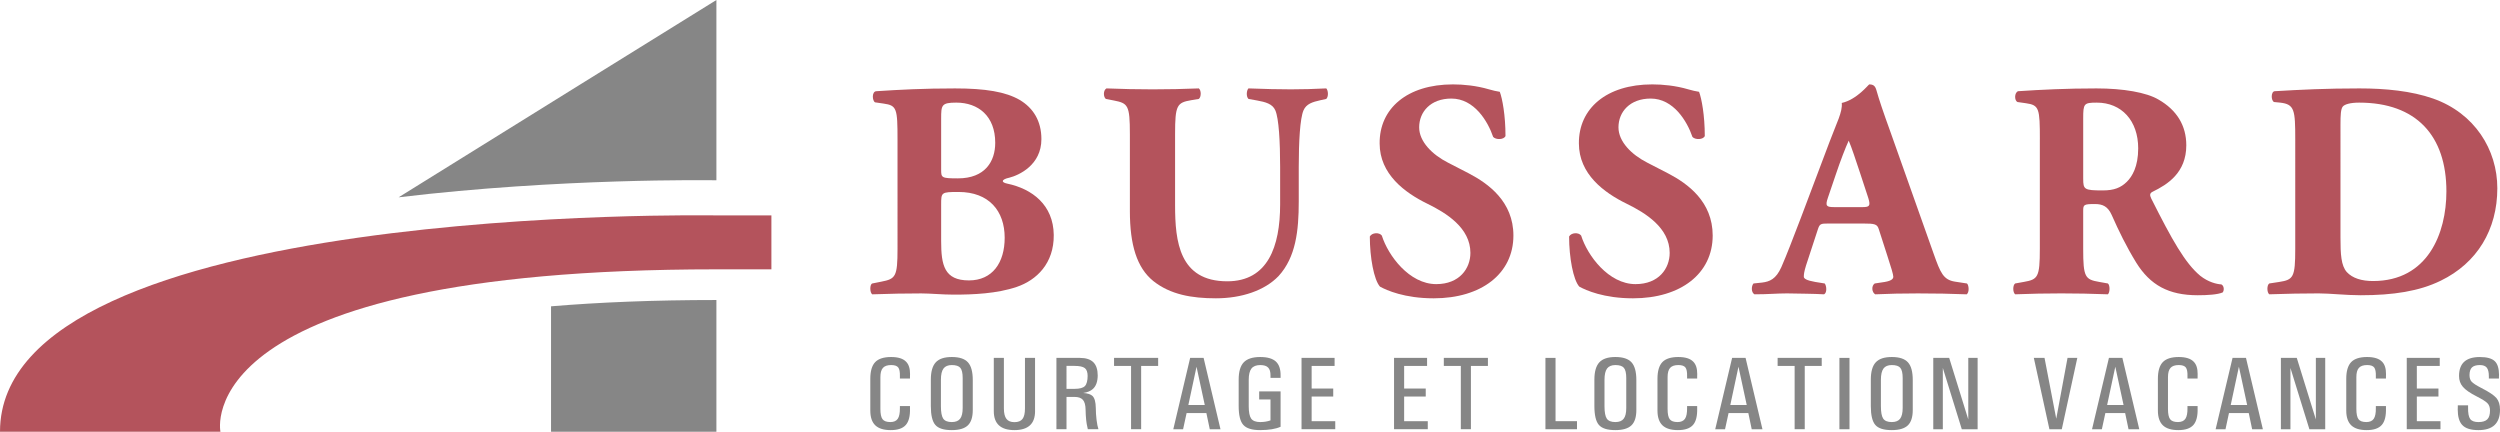
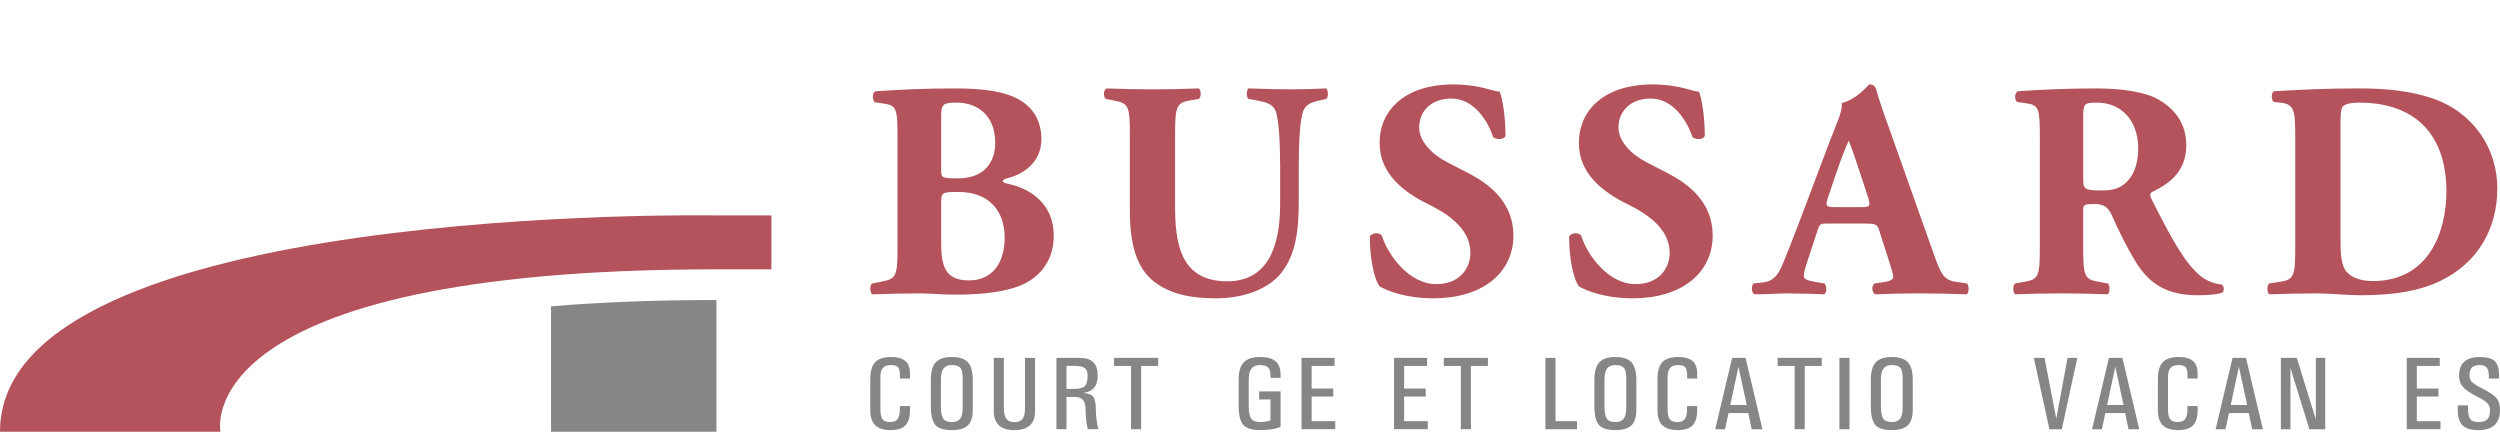
<svg xmlns="http://www.w3.org/2000/svg" version="1.1" id="Calque_1" x="0px" y="0px" width="301.133px" height="52px" viewBox="0 0 301.133 52" enable-background="new 0 0 301.133 52" xml:space="preserve">
  <g>
    <g>
-       <path fill="#868686" d="M86.293,21.715V0c0,0-31.221,19.364-38.277,23.766C67.463,21.437,85.569,21.704,86.293,21.715" />
      <path fill="#B4535C" d="M0,52h26.552c0,0-4.116-19.558,59.741-19.558h6.625v-6.496h-6.625C86.293,25.946,0,24.41,0,52" />
      <path fill="#868686" d="M66.374,52h19.919V36.138c-7.555,0-14.145,0.276-19.919,0.759V52z" />
    </g>
    <g>
      <path fill="#B4535C" d="M108.109,16.835c0-3.763-0.077-4.135-1.677-4.359l-1.031-0.149c-0.339-0.185-0.417-1.304,0.154-1.341    c2.894-0.187,5.678-0.336,9.487-0.336c3.655,0,6.093,0.41,7.77,1.378c1.636,0.967,2.628,2.534,2.628,4.731    c0,3.127-2.708,4.353-3.887,4.65c-0.382,0.076-0.762,0.224-0.762,0.41c0,0.115,0.19,0.228,0.535,0.299    c3.011,0.632,5.561,2.571,5.601,6.182c0.034,3.426-2.06,5.439-4.458,6.258c-2.402,0.817-5.256,0.931-7.581,0.931    c-1.37,0-2.819-0.147-3.925-0.147c-1.864,0-3.733,0.034-5.901,0.11c-0.307-0.225-0.307-1.191,0-1.306l1.103-0.221    c1.716-0.333,1.944-0.598,1.944-3.948V16.835z M113.365,20.442c0,0.967,0.037,1.043,2.018,1.043c3.276,0,4.496-2.046,4.496-4.283    c0-3.243-2.059-4.842-4.688-4.842c-1.79,0-1.826,0.299-1.826,1.936V20.442z M113.365,29.046c0,2.908,0.38,4.73,3.351,4.73    c2.819,0,4.301-2.126,4.301-5.138c0-3.24-1.901-5.515-5.555-5.515c-2.097,0-2.097,0.041-2.097,1.531V29.046z" />
      <path fill="#B4535C" d="M136.097,16.124c0-3.464-0.229-3.688-1.942-4.021l-0.951-0.186c-0.307-0.224-0.342-1.043,0.075-1.268    c1.828,0.075,3.732,0.114,5.562,0.114c1.865,0,3.732-0.039,5.559-0.114c0.306,0.224,0.306,1.043,0,1.268l-0.91,0.151    c-1.715,0.292-1.948,0.591-1.948,4.055v8.606c0,4.354,0.5,9.155,6.288,9.155c4.876,0,6.366-4.172,6.366-9.269v-4.509    c0-3.019-0.154-5.842-0.579-6.813c-0.338-0.784-1.18-1.004-2.207-1.191l-1.028-0.186c-0.306-0.299-0.229-1.043,0-1.268    c2.055,0.075,3.544,0.114,5.108,0.114c1.406,0,2.815-0.039,4.264-0.114c0.226,0.224,0.302,0.969,0,1.268l-0.685,0.151    c-0.991,0.221-1.715,0.442-2.058,1.226c-0.42,0.972-0.572,3.795-0.572,6.813v4.175c0,3.496-0.345,6.696-2.435,8.976    c-1.678,1.745-4.458,2.675-7.545,2.675c-2.896,0-5.485-0.445-7.545-2.085c-1.979-1.602-2.816-4.357-2.816-8.413V16.124z" />
      <path fill="#B4535C" d="M172.693,35.933c-3.503,0-5.676-0.965-6.474-1.412C165.493,33.7,165,31.018,165,28.488    c0.265-0.486,1.144-0.521,1.444-0.114c0.763,2.422,3.316,5.849,6.554,5.849c2.816,0,4.117-1.898,4.117-3.763    c0-3.011-2.899-4.803-5.185-5.92c-2.741-1.339-5.748-3.576-5.748-7.264c-0.039-4.203,3.312-7.111,8.833-7.111    c1.258,0,2.818,0.149,4.343,0.598c0.497,0.141,0.842,0.223,1.297,0.296c0.306,0.814,0.686,2.828,0.686,5.326    c-0.19,0.45-1.141,0.481-1.485,0.11c-0.646-1.896-2.282-4.623-5.032-4.623c-2.511,0-3.881,1.604-3.881,3.467    c0,1.713,1.563,3.28,3.465,4.249l2.517,1.298c2.356,1.23,5.37,3.396,5.37,7.486C182.294,32.954,178.445,35.933,172.693,35.933" />
      <path fill="#B4535C" d="M196.698,35.933c-3.503,0-5.676-0.965-6.472-1.412c-0.726-0.821-1.223-3.503-1.223-6.033    c0.269-0.486,1.145-0.521,1.45-0.114c0.761,2.422,3.315,5.849,6.55,5.849c2.818,0,4.114-1.898,4.114-3.763    c0-3.011-2.896-4.803-5.181-5.92c-2.742-1.339-5.754-3.576-5.754-7.264c-0.035-4.203,3.317-7.111,8.836-7.111    c1.261,0,2.825,0.149,4.346,0.598c0.496,0.141,0.839,0.223,1.294,0.296c0.306,0.814,0.688,2.828,0.688,5.326    c-0.189,0.45-1.143,0.481-1.485,0.11c-0.648-1.896-2.287-4.623-5.027-4.623c-2.513,0-3.885,1.604-3.885,3.467    c0,1.713,1.558,3.28,3.462,4.249l2.517,1.298c2.363,1.23,5.37,3.396,5.37,7.486C206.297,32.954,202.452,35.933,196.698,35.933" />
      <path fill="#B4535C" d="M220.208,26.924c-0.911,0-1.027,0.034-1.255,0.746l-1.414,4.316c-0.225,0.746-0.264,1.045-0.264,1.343    c0,0.221,0.306,0.447,1.372,0.632l1.144,0.184c0.225,0.264,0.306,1.119-0.077,1.306c-1.333-0.076-2.861-0.076-4.457-0.11    c-1.301,0-2.172,0.11-3.924,0.11c-0.419-0.225-0.387-1.006-0.117-1.306l1.03-0.108c0.914-0.112,1.675-0.411,2.325-1.862    c0.646-1.486,1.332-3.277,2.359-5.959l3.43-9.089c0.874-2.347,1.6-3.649,1.485-4.725c1.83-0.408,3.238-2.236,3.312-2.236    c0.497,0,0.725,0.185,0.875,0.739c0.306,1.089,0.764,2.466,1.72,5.107l5.178,14.596c0.8,2.241,1.142,3.095,2.552,3.317    l1.446,0.221c0.231,0.189,0.306,1.081-0.038,1.306c-1.824-0.076-3.885-0.11-5.864-0.11c-1.908,0-3.388,0.034-5.144,0.11    c-0.419-0.225-0.493-1.006-0.071-1.306l1.216-0.184c0.875-0.149,1.027-0.411,1.027-0.632c0-0.26-0.27-1.155-0.722-2.534l-1.03-3.2    c-0.188-0.598-0.491-0.671-1.827-0.671H220.208z M224.284,24.949c0.874,0,1.062-0.11,0.764-1.079l-0.991-3.017    c-0.536-1.603-1.027-3.126-1.375-3.911c-0.377,0.819-0.988,2.386-1.561,4.097l-0.949,2.794c-0.345,1.004-0.156,1.115,0.796,1.115    H224.284z" />
      <path fill="#B4535C" d="M245.708,16.796c0-3.724-0.074-4.137-1.674-4.361l-1.027-0.146c-0.38-0.187-0.38-1.117,0.075-1.304    c2.857-0.187,5.828-0.336,9.443-0.336c3.24,0,6.021,0.484,7.473,1.342c2.204,1.263,3.349,3.127,3.349,5.508    c0,3.317-2.282,4.731-4.041,5.588c-0.377,0.187-0.377,0.408-0.185,0.819c2.51,4.99,4.073,7.784,5.903,9.31    c0.988,0.78,1.979,1.005,2.552,1.042c0.345,0.186,0.345,0.744,0.149,0.967c-0.608,0.262-1.83,0.337-3.007,0.337    c-3.505,0-5.718-1.229-7.393-3.912c-1.212-1.974-2.093-3.794-2.971-5.769c-0.452-1.006-1.066-1.305-2.016-1.305    c-1.333,0-1.411,0.075-1.411,0.817v4.582c0,3.427,0.225,3.687,1.941,3.985l1.033,0.184c0.264,0.189,0.264,1.081,0,1.306    c-2.021-0.076-3.774-0.11-5.604-0.11c-1.904,0-3.579,0.034-5.562,0.11c-0.306-0.225-0.306-1.116,0-1.306l1.027-0.184    c1.716-0.299,1.943-0.559,1.943-3.985V16.796z M250.929,21.528c0,1.295,0.114,1.409,2.36,1.409c1.375,0,2.175-0.335,2.896-1.04    c0.644-0.636,1.368-1.826,1.368-4.024c0-3.35-2.012-5.512-4.983-5.512c-1.563,0-1.642,0.115-1.642,1.902V21.528z" />
      <path fill="#B4535C" d="M276.47,16.796c0-3.542-0.074-4.242-1.827-4.436l-0.728-0.071c-0.381-0.187-0.381-1.267,0.081-1.304    c3.198-0.187,6.173-0.336,10.207-0.336c3.124,0,6.245,0.301,8.878,1.224c4.99,1.754,7.73,6.149,7.73,10.804    c0,4.99-2.441,9.014-6.82,11.135c-2.591,1.267-5.715,1.751-9.639,1.751c-1.788,0-3.692-0.223-5.064-0.223    c-1.83,0-3.771,0.034-5.945,0.11c-0.303-0.225-0.303-1.116,0-1.306l1.187-0.18c1.716-0.266,1.94-0.562,1.94-3.989V16.796z     M281.918,28.598c0,2.048,0.075,3.389,0.758,4.169c0.688,0.748,1.794,1.084,3.166,1.084c6.586,0,8.835-5.735,8.835-10.799    c0-6.706-3.621-10.691-10.513-10.691c-1.03,0-1.752,0.193-1.979,0.488c-0.228,0.299-0.267,1.006-0.267,2.16V28.598z" />
    </g>
    <g>
      <path fill="#868686" d="M109.61,48.911v0.251c0.03,0.936-0.137,1.611-0.503,2.024c-0.364,0.416-0.972,0.622-1.82,0.622    c-0.835,0-1.455-0.193-1.855-0.575c-0.401-0.386-0.601-0.976-0.601-1.778V45.63c0-0.927,0.195-1.597,0.588-2.011    c0.394-0.409,1.032-0.616,1.917-0.616c0.842,0,1.443,0.188,1.801,0.562c0.323,0.322,0.486,0.822,0.48,1.49l-0.007,0.286v0.256    h-1.214v-0.256c0.015-0.52-0.051-0.878-0.198-1.076c-0.149-0.194-0.431-0.294-0.849-0.294c-0.462,0-0.795,0.114-0.998,0.343    c-0.202,0.227-0.305,0.597-0.305,1.114v3.825c0,0.602,0.086,1.017,0.259,1.242c0.173,0.228,0.485,0.343,0.945,0.343    c0.416,0,0.711-0.133,0.888-0.392c0.18-0.264,0.264-0.692,0.258-1.286v-0.251H109.61z" />
      <path fill="#868686" d="M112.664,51.182c-0.363-0.414-0.542-1.177-0.542-2.271v-3.172c0-0.97,0.198-1.664,0.592-2.093    c0.393-0.43,1.039-0.643,1.933-0.643c0.912,0,1.561,0.213,1.946,0.643c0.387,0.426,0.58,1.136,0.58,2.136v3.608    c0,0.85-0.196,1.469-0.593,1.846c-0.394,0.379-1.039,0.572-1.933,0.572C113.685,51.808,113.023,51.602,112.664,51.182z     M115.648,50.44c0.207-0.266,0.31-0.697,0.31-1.294v-3.61c0-0.59-0.093-0.998-0.28-1.226c-0.188-0.224-0.532-0.338-1.031-0.338    c-0.461,0-0.797,0.144-1.001,0.42c-0.208,0.279-0.31,0.736-0.31,1.361v3.172c0,0.729,0.093,1.227,0.279,1.503    c0.188,0.271,0.533,0.411,1.031,0.411C115.109,50.839,115.442,50.705,115.648,50.44z" />
      <path fill="#868686" d="M124.677,49.521c0,0.766-0.208,1.338-0.621,1.715c-0.413,0.379-1.034,0.572-1.861,0.572    c-0.834,0-1.452-0.193-1.868-0.572c-0.413-0.377-0.621-0.949-0.621-1.715v-6.412h0.604h0.612v6.094    c0,0.569,0.102,0.988,0.306,1.252c0.203,0.265,0.525,0.395,0.966,0.395c0.449,0,0.772-0.13,0.97-0.387    c0.198-0.255,0.296-0.678,0.296-1.26v-6.094h0.605h0.61V49.521z" />
      <path fill="#868686" d="M127.248,43.109h0.612h2.204c0.734,0,1.278,0.174,1.632,0.523c0.353,0.35,0.528,0.888,0.528,1.621v-0.086    c0,0.783-0.199,1.351-0.599,1.698c-0.262,0.237-0.647,0.394-1.145,0.471c0.537,0.036,0.911,0.16,1.121,0.364    c0.248,0.247,0.38,0.727,0.391,1.438c0.006,0.517,0.033,0.948,0.077,1.294l0.023,0.203c0.03,0.225,0.063,0.414,0.091,0.575    c0.033,0.158,0.072,0.322,0.125,0.486h-0.639h-0.639c-0.06-0.265-0.101-0.467-0.13-0.614c-0.027-0.146-0.045-0.267-0.051-0.359    l-0.021-0.184c-0.037-0.356-0.058-0.753-0.066-1.188c-0.008-0.559-0.118-0.955-0.324-1.188c-0.206-0.236-0.549-0.354-1.023-0.354    h-0.942h-0.01v3.892h-0.606h-0.608V43.109z M128.462,46.839h0.968c0.612,0,1.027-0.11,1.248-0.336    c0.219-0.223,0.332-0.648,0.332-1.273v0.083c0-0.471-0.113-0.796-0.339-0.972c-0.226-0.176-0.638-0.267-1.24-0.267h-0.968V46.839z    " />
      <path fill="#868686" d="M136.239,44.075h-2.048v-0.478v-0.488h5.311v0.479v0.486h-2.047v7.628h-0.604h-0.611V44.075z" />
-       <path fill="#868686" d="M143.358,43.109h0.808h0.812l2.033,8.594h-0.642h-0.648l-0.41-1.949h-2.382l-0.423,1.949h-0.588h-0.592    L143.358,43.109z M143.14,48.785h1.979l-0.996-4.619h0.005L143.14,48.785z" />
      <path fill="#868686" d="M151.802,51.808c-0.988,0-1.667-0.206-2.04-0.626c-0.375-0.414-0.56-1.177-0.56-2.271v-3.172    c0-0.97,0.203-1.664,0.609-2.093c0.408-0.43,1.072-0.643,1.99-0.643c0.861,0,1.487,0.184,1.879,0.541    c0.394,0.364,0.584,0.932,0.572,1.712v0.26h-1.216v-0.26c0.007-0.455-0.085-0.78-0.283-0.981    c-0.194-0.203-0.512-0.303-0.952-0.303c-0.489,0-0.845,0.144-1.061,0.42c-0.217,0.279-0.327,0.736-0.327,1.361v3.172    c0,0.729,0.101,1.227,0.299,1.503c0.2,0.271,0.562,0.411,1.088,0.411c0.462-0.005,0.874-0.071,1.235-0.203v-2.518h-1.362v-0.972    h2.578v4.258C153.665,51.671,152.846,51.803,151.802,51.808z" />
      <path fill="#868686" d="M156.773,51.703v-8.594h3.983v0.479v0.486h-2.765V46.8h2.601v0.479v0.486h-2.601v2.966h2.845v0.483v0.487    H156.773z" />
      <path fill="#868686" d="M167.917,51.703v-8.594h3.979v0.479v0.486h-2.763V46.8h2.601v0.479v0.486h-2.601v2.966h2.847v0.483v0.487    H167.917z" />
      <path fill="#868686" d="M175.961,44.075h-2.048v-0.478v-0.488h5.312v0.479v0.486h-2.048v7.628h-0.604h-0.611V44.075z" />
      <path fill="#868686" d="M186.153,51.703v-8.594h0.604h0.612v7.623h2.585v0.483v0.487H186.153z" />
      <path fill="#868686" d="M192.59,51.182c-0.359-0.414-0.541-1.177-0.541-2.271v-3.172c0-0.97,0.2-1.664,0.595-2.093    c0.394-0.43,1.039-0.643,1.933-0.643c0.91,0,1.561,0.213,1.947,0.643c0.386,0.426,0.579,1.136,0.579,2.136v3.608    c0,0.85-0.197,1.469-0.592,1.846c-0.396,0.379-1.042,0.572-1.935,0.572C193.615,51.808,192.953,51.602,192.59,51.182z     M195.575,50.44c0.211-0.266,0.313-0.697,0.313-1.294v-3.61c0-0.59-0.094-0.998-0.284-1.226c-0.184-0.224-0.528-0.338-1.027-0.338    c-0.462,0-0.798,0.144-1.003,0.42c-0.204,0.279-0.307,0.736-0.307,1.361v3.172c0,0.729,0.093,1.227,0.279,1.503    c0.186,0.271,0.531,0.411,1.03,0.411C195.039,50.839,195.372,50.705,195.575,50.44z" />
      <path fill="#868686" d="M204.43,48.911v0.251c0.027,0.936-0.137,1.611-0.501,2.024c-0.369,0.416-0.972,0.622-1.823,0.622    c-0.834,0-1.455-0.193-1.856-0.575c-0.4-0.386-0.602-0.976-0.602-1.778V45.63c0-0.927,0.196-1.597,0.588-2.011    c0.394-0.409,1.036-0.616,1.92-0.616c0.841,0,1.443,0.188,1.801,0.562c0.323,0.322,0.483,0.822,0.479,1.49l-0.006,0.286v0.256    h-1.215v-0.256c0.015-0.52-0.05-0.878-0.199-1.076c-0.15-0.194-0.432-0.294-0.848-0.294c-0.461,0-0.794,0.114-0.998,0.343    c-0.204,0.227-0.304,0.597-0.304,1.114v3.825c0,0.602,0.085,1.017,0.257,1.242c0.171,0.228,0.488,0.343,0.943,0.343    c0.416,0,0.713-0.133,0.894-0.392c0.179-0.264,0.262-0.692,0.255-1.286v-0.251H204.43z" />
      <path fill="#868686" d="M208.639,43.109h0.807h0.814l2.033,8.594h-0.646H211l-0.408-1.949h-2.381l-0.425,1.949h-0.59h-0.592    L208.639,43.109z M208.42,48.785h1.98l-0.996-4.619h0.003L208.42,48.785z" />
      <path fill="#868686" d="M216.168,44.075h-2.047v-0.478v-0.488h5.312v0.479v0.486h-2.046v7.628h-0.608h-0.61V44.075z" />
      <path fill="#868686" d="M221.564,43.109h0.604h0.61v8.594h-0.606h-0.608V43.109z" />
      <path fill="#868686" d="M225.887,51.182c-0.36-0.414-0.541-1.177-0.541-2.271v-3.172c0-0.97,0.198-1.664,0.592-2.093    c0.395-0.43,1.037-0.643,1.935-0.643c0.91,0,1.56,0.213,1.947,0.643c0.387,0.426,0.578,1.136,0.578,2.136v3.608    c0,0.85-0.198,1.469-0.592,1.846c-0.395,0.379-1.043,0.572-1.934,0.572C226.91,51.808,226.244,51.602,225.887,51.182z     M228.872,50.44c0.203-0.266,0.312-0.697,0.312-1.294v-3.61c0-0.59-0.096-0.998-0.283-1.226c-0.187-0.224-0.526-0.338-1.028-0.338    c-0.467,0-0.799,0.144-1.003,0.42c-0.203,0.279-0.309,0.736-0.309,1.361v3.172c0,0.729,0.094,1.227,0.28,1.503    c0.188,0.271,0.53,0.411,1.031,0.411C228.333,50.839,228.667,50.705,228.872,50.44z" />
-       <path fill="#868686" d="M234.019,51.703h-0.577h-0.573v-8.594h0.954h0.962l2.3,7.417v-7.417h0.558h0.567v8.594h-0.951h-0.955    l-2.284-7.381V51.703z" />
      <path fill="#868686" d="M244.981,43.109h0.645h0.643l1.411,7.321h0.003l1.358-7.321h0.589h0.588l-1.869,8.594h-0.744h-0.748    L244.981,43.109z" />
      <path fill="#868686" d="M254.028,43.109h0.808h0.812l2.035,8.594h-0.643h-0.651l-0.408-1.949h-2.383l-0.421,1.949h-0.595h-0.589    L254.028,43.109z M253.81,48.785h1.98l-0.996-4.619h0.003L253.81,48.785z" />
      <path fill="#868686" d="M264.708,48.911v0.251c0.031,0.936-0.142,1.611-0.502,2.024c-0.371,0.416-0.976,0.622-1.822,0.622    c-0.835,0-1.455-0.193-1.857-0.575c-0.398-0.386-0.602-0.976-0.602-1.778V45.63c0-0.927,0.196-1.597,0.59-2.011    c0.396-0.409,1.034-0.616,1.918-0.616c0.839,0,1.44,0.188,1.801,0.562c0.327,0.322,0.482,0.822,0.479,1.49l-0.005,0.286v0.256    h-1.219v-0.256c0.016-0.52-0.047-0.878-0.197-1.076c-0.149-0.194-0.429-0.294-0.85-0.294c-0.46,0-0.792,0.114-0.996,0.343    c-0.203,0.227-0.306,0.597-0.306,1.114v3.825c0,0.602,0.088,1.017,0.259,1.242c0.174,0.228,0.488,0.343,0.943,0.343    c0.418,0,0.717-0.133,0.895-0.392c0.177-0.264,0.262-0.692,0.252-1.286v-0.251H264.708z" />
      <path fill="#868686" d="M268.918,43.109h0.804h0.814l2.033,8.594h-0.646h-0.646l-0.408-1.949h-2.382l-0.419,1.949h-0.598h-0.591    L268.918,43.109z M268.698,48.785h1.979l-0.995-4.619h0.003L268.698,48.785z" />
      <path fill="#868686" d="M275.89,51.703h-0.572h-0.577v-8.594h0.958h0.955l2.299,7.417v-7.417h0.563h0.564v8.594h-0.949h-0.958    l-2.283-7.381V51.703z" />
-       <path fill="#868686" d="M287.396,48.911v0.251c0.027,0.936-0.138,1.611-0.502,2.024c-0.367,0.416-0.976,0.622-1.822,0.622    c-0.839,0-1.455-0.193-1.857-0.575c-0.398-0.386-0.601-0.976-0.601-1.778V45.63c0-0.927,0.199-1.597,0.589-2.011    c0.395-0.409,1.03-0.616,1.918-0.616c0.839,0,1.443,0.188,1.804,0.562c0.324,0.322,0.483,0.822,0.477,1.49l-0.005,0.286v0.256    h-1.219v-0.256c0.02-0.52-0.051-0.878-0.197-1.076c-0.149-0.194-0.426-0.294-0.847-0.294c-0.465,0-0.795,0.114-0.996,0.343    c-0.206,0.227-0.306,0.597-0.306,1.114v3.825c0,0.602,0.088,1.017,0.259,1.242c0.17,0.228,0.485,0.343,0.94,0.343    c0.418,0,0.721-0.133,0.895-0.392c0.177-0.264,0.265-0.692,0.252-1.286v-0.251H287.396z" />
      <path fill="#868686" d="M289.901,51.703v-8.594h3.974v0.479v0.486h-2.76V46.8h2.604v0.479v0.486h-2.604v2.966h2.848v0.483v0.487    H289.901z" />
      <path fill="#868686" d="M299.791,45.598v-0.256c0-0.492-0.081-0.845-0.248-1.055c-0.169-0.211-0.447-0.315-0.836-0.315    c-0.438,0-0.754,0.096-0.954,0.286c-0.191,0.19-0.292,0.499-0.292,0.925c0,0.347,0.088,0.616,0.262,0.8    c0.169,0.188,0.551,0.431,1.148,0.741c0.927,0.47,1.531,0.876,1.827,1.214c0.289,0.343,0.436,0.812,0.436,1.408    c0,0.817-0.218,1.437-0.651,1.848c-0.43,0.408-1.081,0.614-1.945,0.614c-0.927,0-1.584-0.206-1.964-0.629    c-0.353-0.384-0.533-1.011-0.533-1.871l0.01-0.233v-0.252h1.237v0.252c-0.014,0.674,0.074,1.133,0.252,1.388    c0.177,0.25,0.51,0.377,0.998,0.377c0.49,0,0.843-0.112,1.061-0.325c0.222-0.216,0.33-0.573,0.33-1.066    c0-0.373-0.099-0.664-0.302-0.874c-0.195-0.211-0.636-0.484-1.312-0.832c-0.794-0.401-1.347-0.787-1.653-1.15    c-0.309-0.358-0.462-0.792-0.462-1.306c0-0.761,0.208-1.334,0.623-1.713c0.417-0.379,1.043-0.569,1.882-0.569    c0.869,0,1.479,0.174,1.825,0.525c0.318,0.325,0.479,0.863,0.486,1.617l-0.01,0.196v0.256H299.791z" />
    </g>
  </g>
</svg>